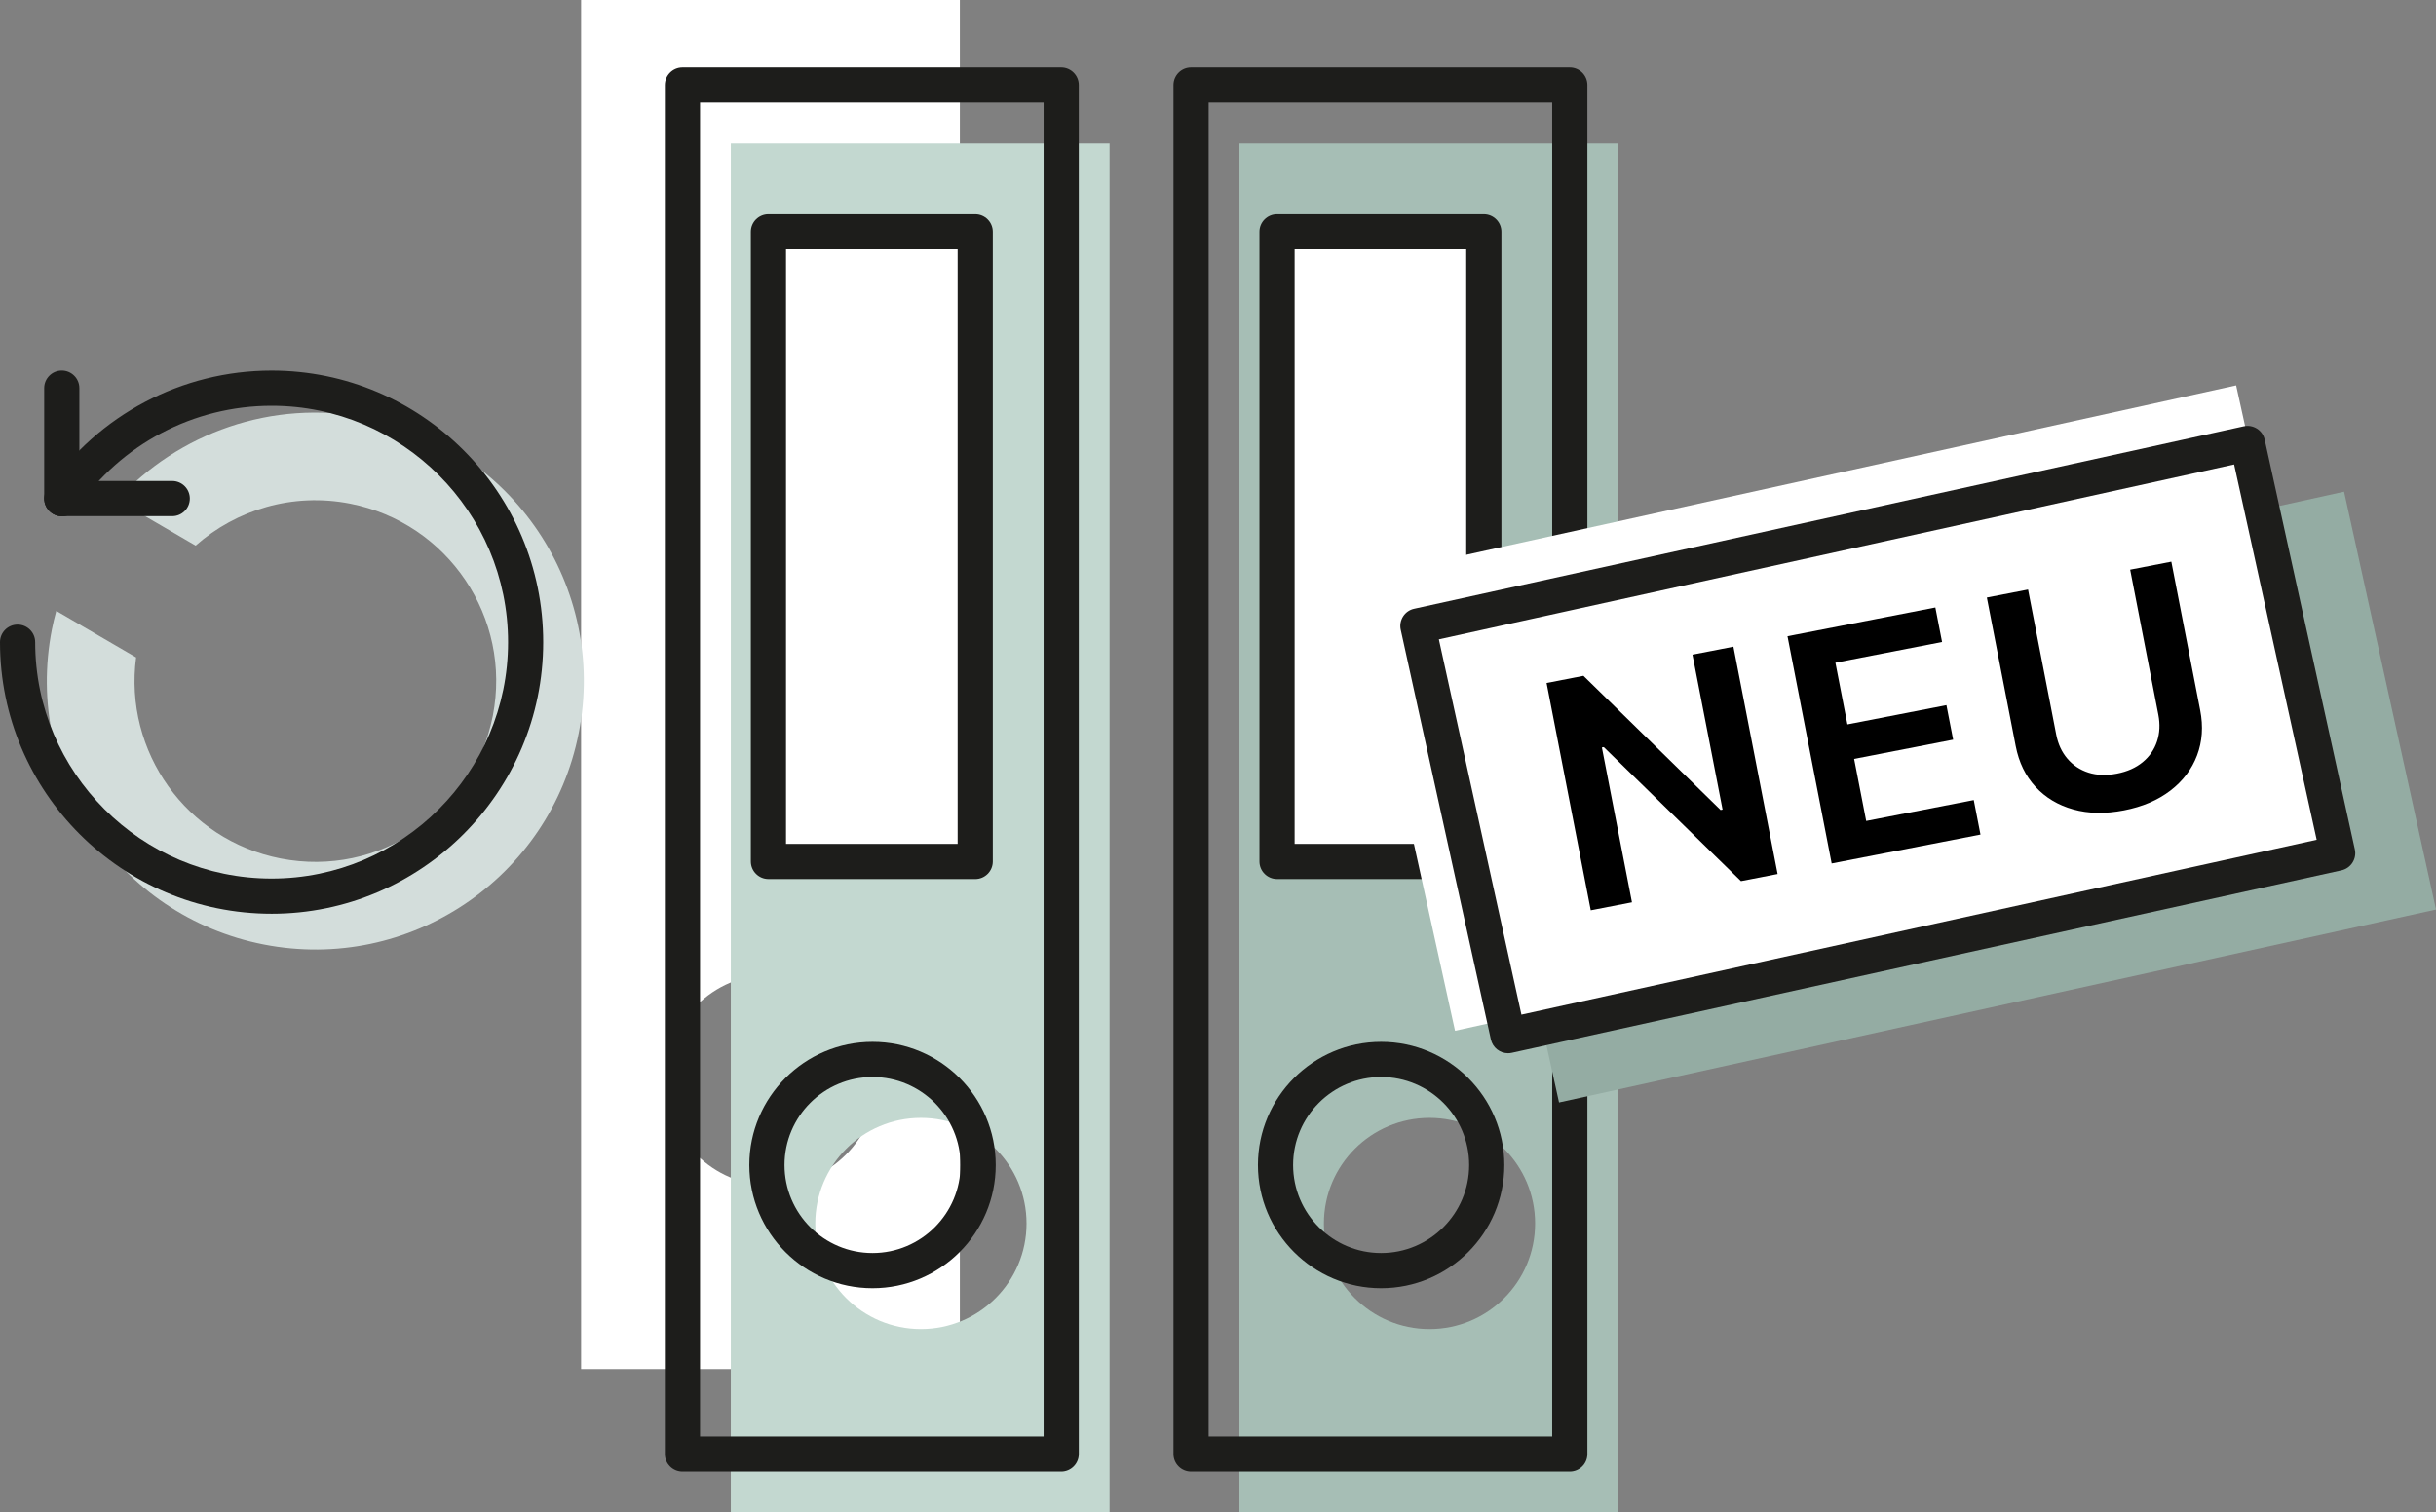
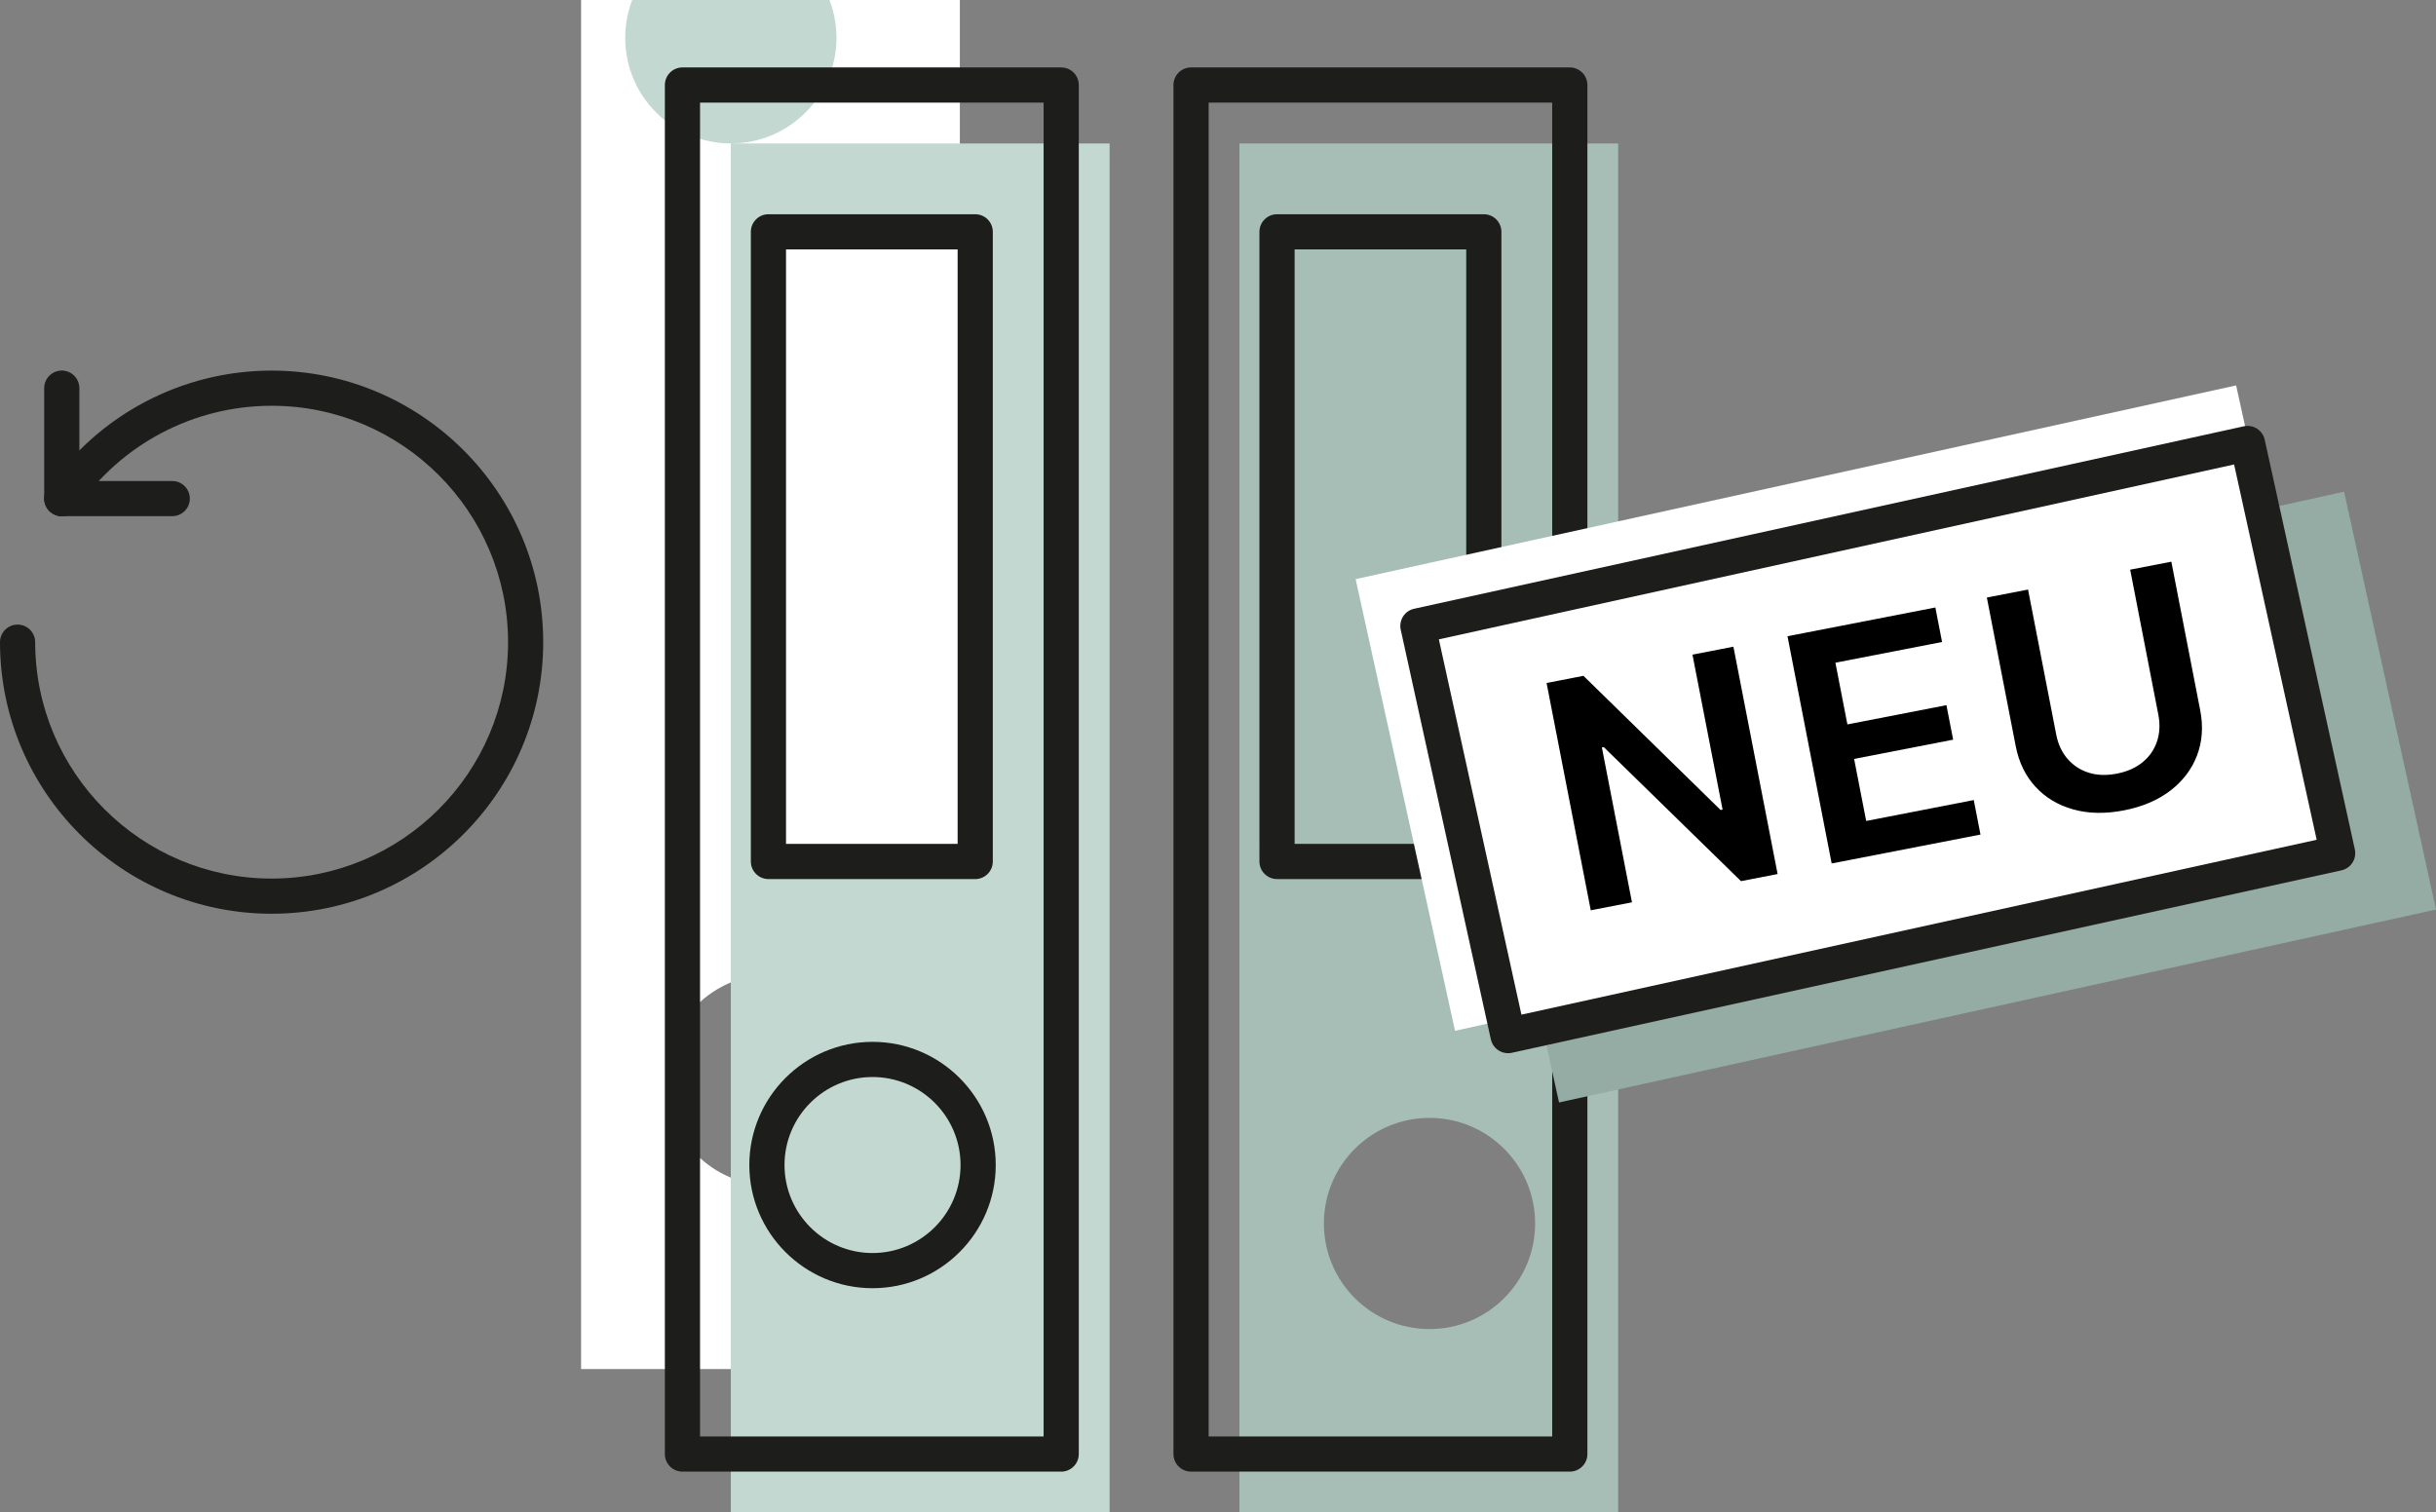
<svg xmlns="http://www.w3.org/2000/svg" id="Ebene_1" data-name="Ebene 1" viewBox="0 0 692.44 430">
  <rect x="0" y="0" width="692.44" height="430" fill="#808080" stroke="none" />
  <defs>
    <style>
      .cls-1 {
        fill: #a6beb5;
      }

      .cls-2 {
        fill: #1d1d1b;
      }

      .cls-3 {
        fill: #c3d8d0;
      }

      .cls-4 {
        fill: #d3dddb;
      }

      .cls-5 {
        fill: #fff;
      }

      .cls-6 {
        fill: #94aca3;
      }
    </style>
  </defs>
  <path class="cls-1" d="M352.31,40.78v389.22h107.66V40.78h-107.66ZM406.34,377.86c-16.58,0-30.02-13.44-30.02-30.02s13.44-30.02,30.02-30.02,30.02,13.44,30.02,30.02-13.44,30.02-30.02,30.02Z" />
  <path class="cls-5" d="M165.18,0v389.22h107.66V0h-107.66ZM219.22,337.08c-16.58,0-30.02-13.44-30.02-30.02s13.44-30.02,30.02-30.02,30.02,13.44,30.02,30.02-13.44,30.02-30.02,30.02Z" />
-   <path class="cls-3" d="M207.74,40.78v389.22h107.66V40.78h-107.66ZM261.77,377.86c-16.58,0-30.02-13.44-30.02-30.02s13.44-30.02,30.02-30.02,30.02,13.44,30.02,30.02-13.44,30.02-30.02,30.02Z" />
+   <path class="cls-3" d="M207.74,40.78v389.22h107.66V40.78h-107.66Zc-16.58,0-30.02-13.44-30.02-30.02s13.44-30.02,30.02-30.02,30.02,13.44,30.02,30.02-13.44,30.02-30.02,30.02Z" />
  <rect class="cls-5" x="218.43" y="65.91" width="58.78" height="179.02" />
-   <rect class="cls-5" x="363" y="65.91" width="58.78" height="179.02" />
  <path class="cls-2" d="M301.65,418.39h-107.66c-2.76,0-5-2.24-5-5V24.17c0-2.76,2.24-5,5-5h107.66c2.76,0,5,2.24,5,5v389.22c0,2.76-2.24,5-5,5ZM198.99,408.39h97.66V29.17h-97.66v379.22Z" />
  <path class="cls-2" d="M277.21,249.92h-58.78c-2.76,0-5-2.24-5-5V65.91c0-2.76,2.24-5,5-5h58.78c2.76,0,5,2.24,5,5v179.02c0,2.76-2.24,5-5,5ZM223.43,239.92h48.78V70.91h-48.78v169.02Z" />
  <path class="cls-2" d="M248.02,366.24c-19.31,0-35.02-15.71-35.02-35.02s15.71-35.02,35.02-35.02,35.02,15.71,35.02,35.02-15.71,35.02-35.02,35.02ZM248.02,306.2c-13.8,0-25.02,11.22-25.02,25.02s11.22,25.02,25.02,25.02,25.02-11.22,25.02-25.02-11.22-25.02-25.02-25.02Z" />
  <path class="cls-2" d="M446.22,418.39h-107.66c-2.76,0-5-2.24-5-5V24.17c0-2.76,2.24-5,5-5h107.66c2.76,0,5,2.24,5,5v389.22c0,2.76-2.24,5-5,5ZM343.56,408.39h97.66V29.17h-97.66v379.22Z" />
  <path class="cls-2" d="M421.78,249.92h-58.78c-2.76,0-5-2.24-5-5V65.91c0-2.76,2.24-5,5-5h58.78c2.76,0,5,2.24,5,5v179.02c0,2.76-2.24,5-5,5ZM368,239.92h48.78V70.91h-48.78v169.02Z" />
-   <path class="cls-2" d="M392.59,366.24c-19.31,0-35.02-15.71-35.02-35.02s15.71-35.02,35.02-35.02,35.02,15.71,35.02,35.02-15.71,35.02-35.02,35.02ZM392.59,306.2c-13.8,0-25.02,11.22-25.02,25.02s11.22,25.02,25.02,25.02,25.02-11.22,25.02-25.02-11.22-25.02-25.02-25.02Z" />
  <rect class="cls-6" x="427.1" y="165.85" width="255.25" height="121.63" transform="translate(-35.74 124.46) rotate(-12.41)" />
  <rect class="cls-5" x="396.47" y="135.62" width="256.27" height="131.48" transform="translate(-31.01 117.4) rotate(-12.41)" />
-   <path class="cls-4" d="M104.3,118.74c-27.08-5.3-53.61,4.42-70.98,23.38l22.29,13c11.57-10.21,27.59-15.12,43.91-11.93,27.86,5.46,46.02,32.46,40.56,60.32-5.46,27.86-32.46,46.02-60.32,40.56-26.8-5.25-44.62-30.45-41.07-57.16l-22.69-13.23c-.47,1.74-.9,3.49-1.25,5.28-8.1,41.36,18.86,81.46,60.22,89.56,41.36,8.1,81.46-18.86,89.56-60.22,8.1-41.36-18.86-81.46-60.22-89.56Z" />
  <g>
    <path d="M492.73,183.87l12.56,64.62-10.41,2.02-39-38.1-.54.1,8.55,44.02-11.71,2.27-12.56-64.62,10.48-2.04,38.98,38.14.57-.11-8.56-44.05,11.64-2.26Z" />
    <path d="M520.66,245.5l-12.56-64.62,42.03-8.17,1.91,9.81-30.32,5.89,3.41,17.54,28.15-5.47,1.91,9.81-28.15,5.47,3.43,17.64,30.58-5.94,1.91,9.81-42.28,8.21Z" />
    <path d="M605.5,161.96l11.71-2.27,8.2,42.22c.9,4.63.6,8.91-.89,12.85-1.49,3.94-4.02,7.27-7.57,10-3.55,2.73-7.96,4.61-13.22,5.63s-10.08.94-14.39-.27c-4.32-1.2-7.9-3.35-10.75-6.44-2.85-3.09-4.72-6.95-5.62-11.58l-8.2-42.22,11.71-2.27,8.01,41.24c.52,2.69,1.58,4.98,3.18,6.85,1.6,1.87,3.59,3.19,5.99,3.96,2.4.77,5.08.86,8.05.29s5.42-1.67,7.37-3.28c1.95-1.61,3.3-3.58,4.07-5.92.77-2.33.89-4.84.37-7.54l-8.01-41.24Z" />
  </g>
  <path class="cls-2" d="M428.66,299.43c-2.3,0-4.36-1.59-4.88-3.93l-25.62-116.47c-.29-1.29-.04-2.65.67-3.77.71-1.12,1.84-1.91,3.14-2.19l235.82-51.87c1.29-.29,2.65-.04,3.77.67,1.12.71,1.91,1.84,2.19,3.14l25.62,116.47c.59,2.7-1.11,5.36-3.81,5.96l-235.82,51.87c-.36.08-.72.12-1.08.12ZM409,181.77l23.47,106.7,226.05-49.72-23.47-106.7-226.05,49.72Z" />
  <g>
    <g>
      <path class="cls-2" d="M17.56,146.75c-2.76,0-5-2.24-5-5v-31.4c0-2.76,2.24-5,5-5s5,2.24,5,5v31.4c0,2.76-2.24,5-5,5Z" />
      <path class="cls-2" d="M48.96,146.75h-31.4c-2.76,0-5-2.24-5-5s2.24-5,5-5h31.4c2.76,0,5,2.24,5,5s-2.24,5-5,5Z" />
    </g>
    <path class="cls-2" d="M77.21,259.78C34.64,259.78,0,225.14,0,182.57c0-2.76,2.24-5,5-5s5,2.24,5,5c0,37.06,30.15,67.21,67.21,67.21s67.21-30.15,67.21-67.21-30.15-67.21-67.21-67.21c-22.15,0-42.86,10.92-55.41,29.22-1.56,2.28-4.67,2.86-6.95,1.3-2.28-1.56-2.86-4.67-1.3-6.95,14.41-21.02,38.21-33.57,63.65-33.57,42.58,0,77.21,34.64,77.21,77.21s-34.64,77.21-77.21,77.21Z" />
  </g>
</svg>